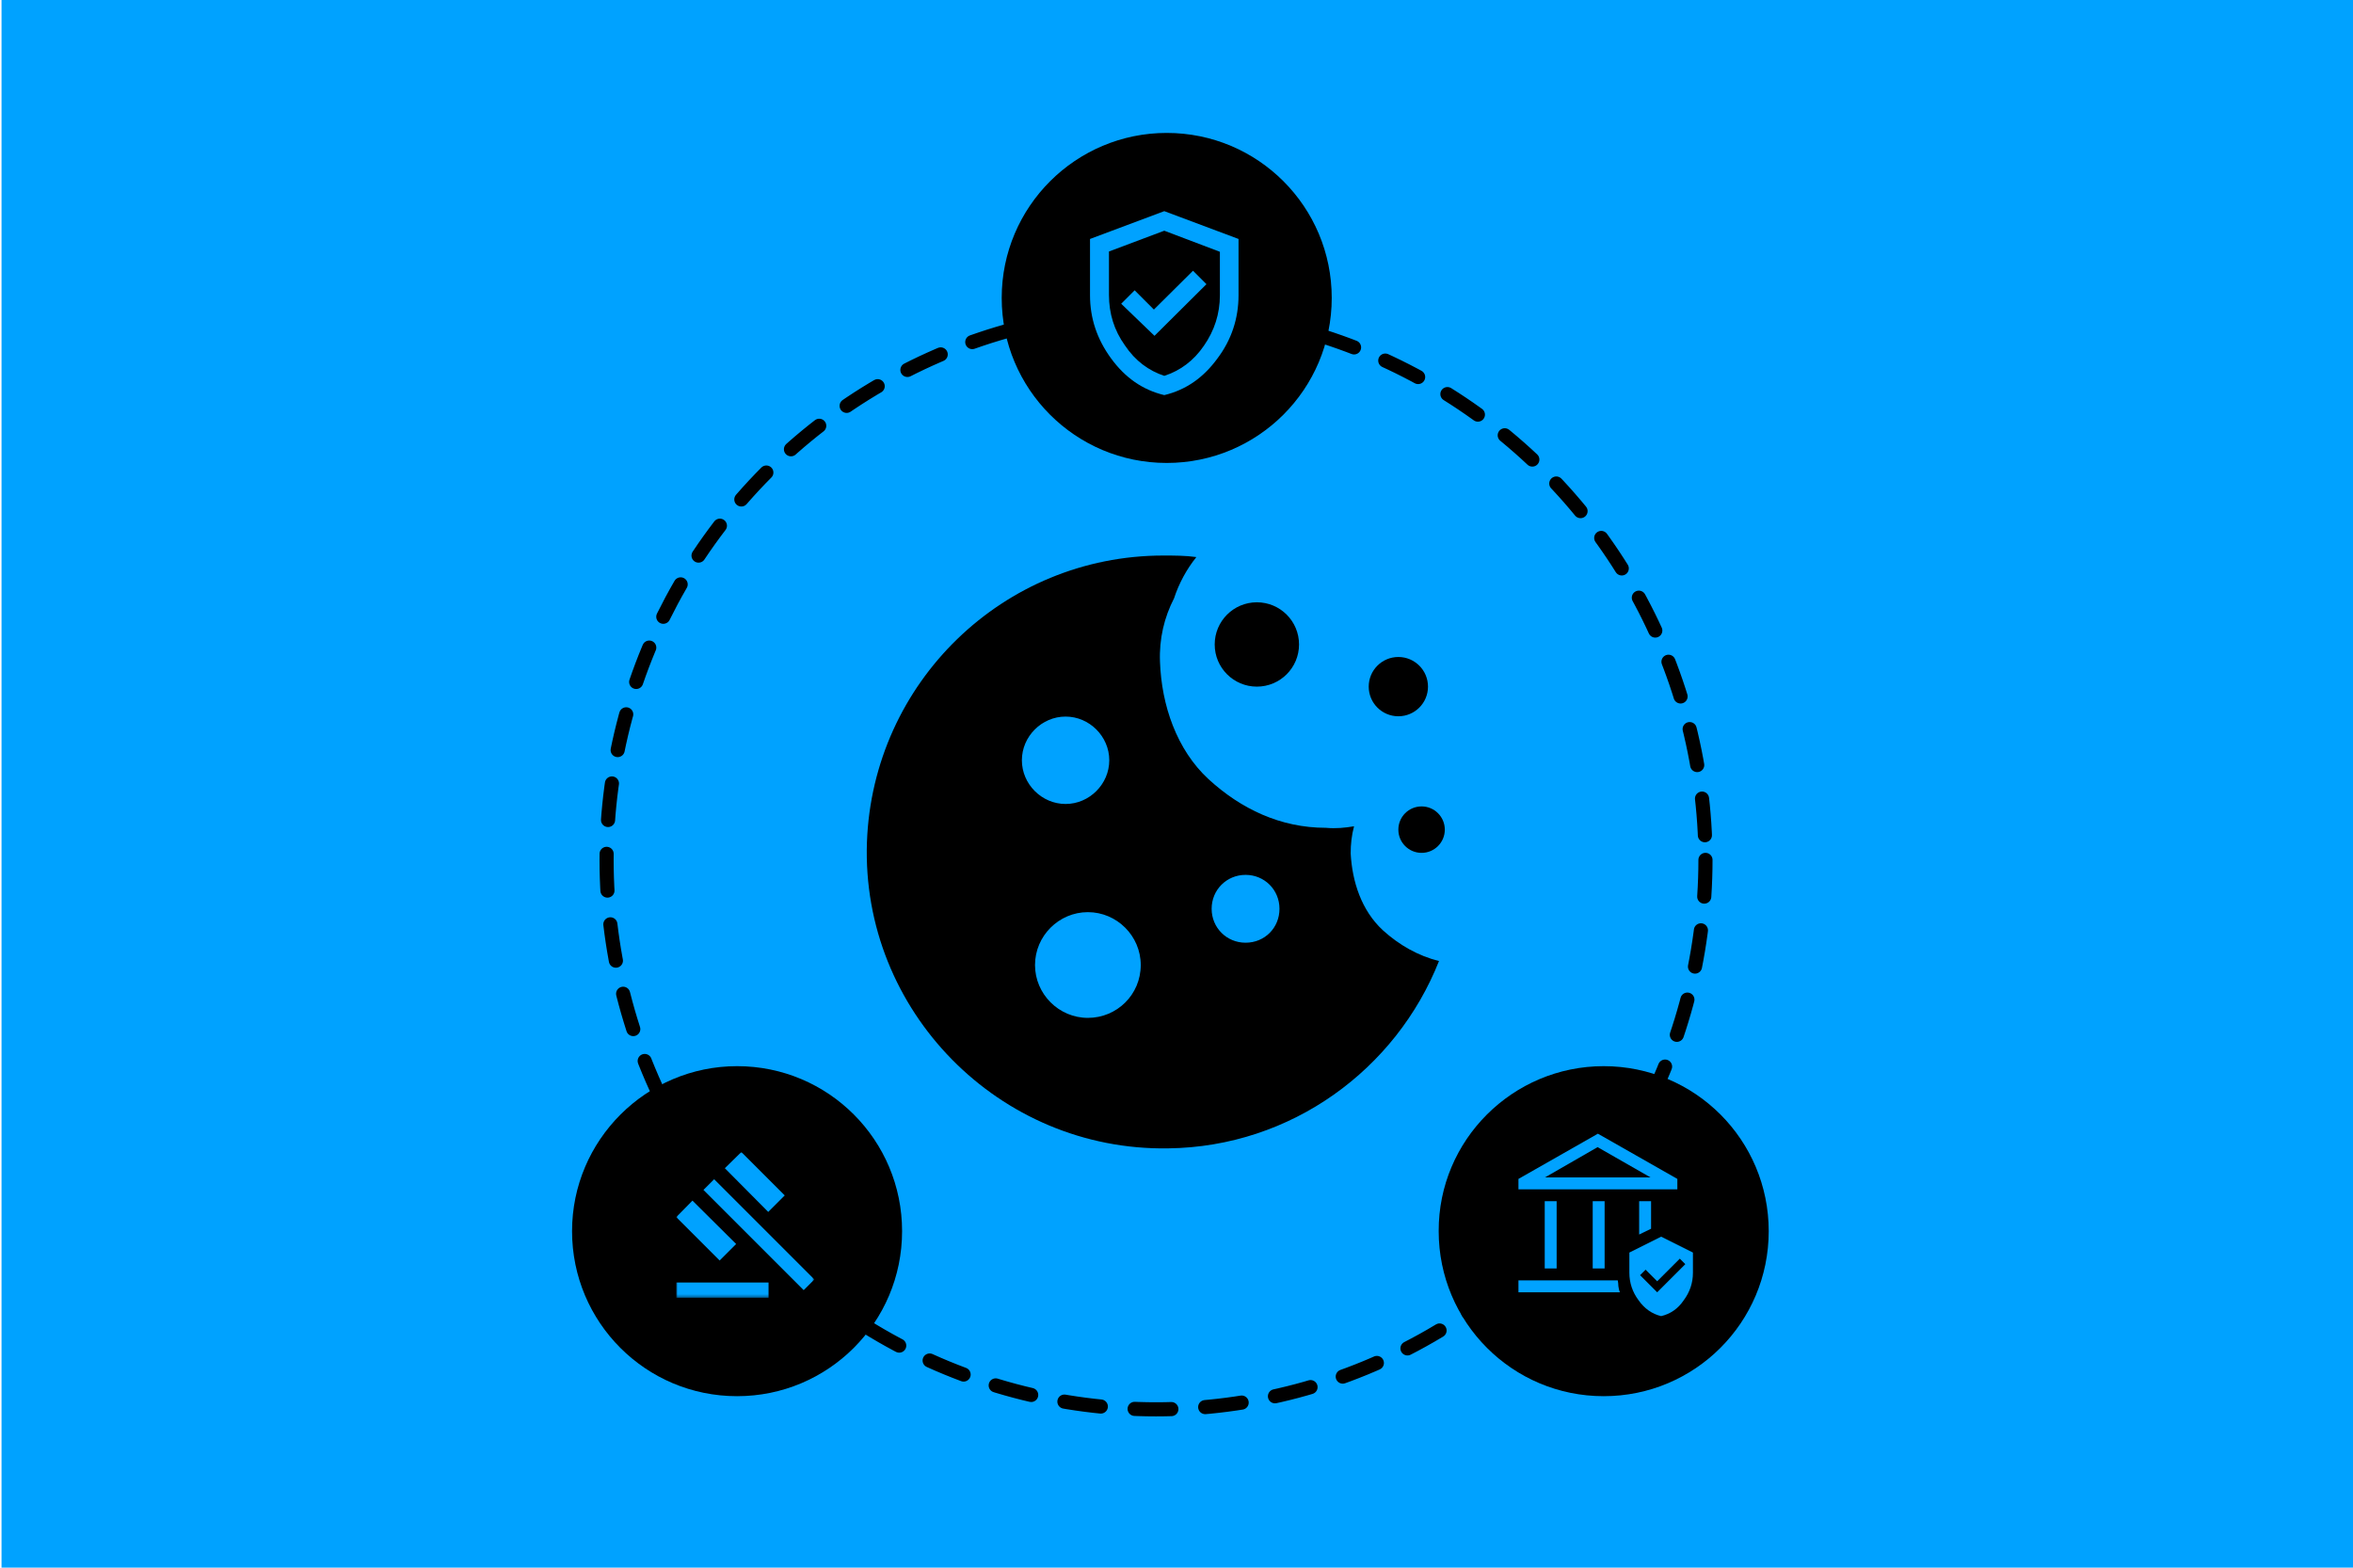
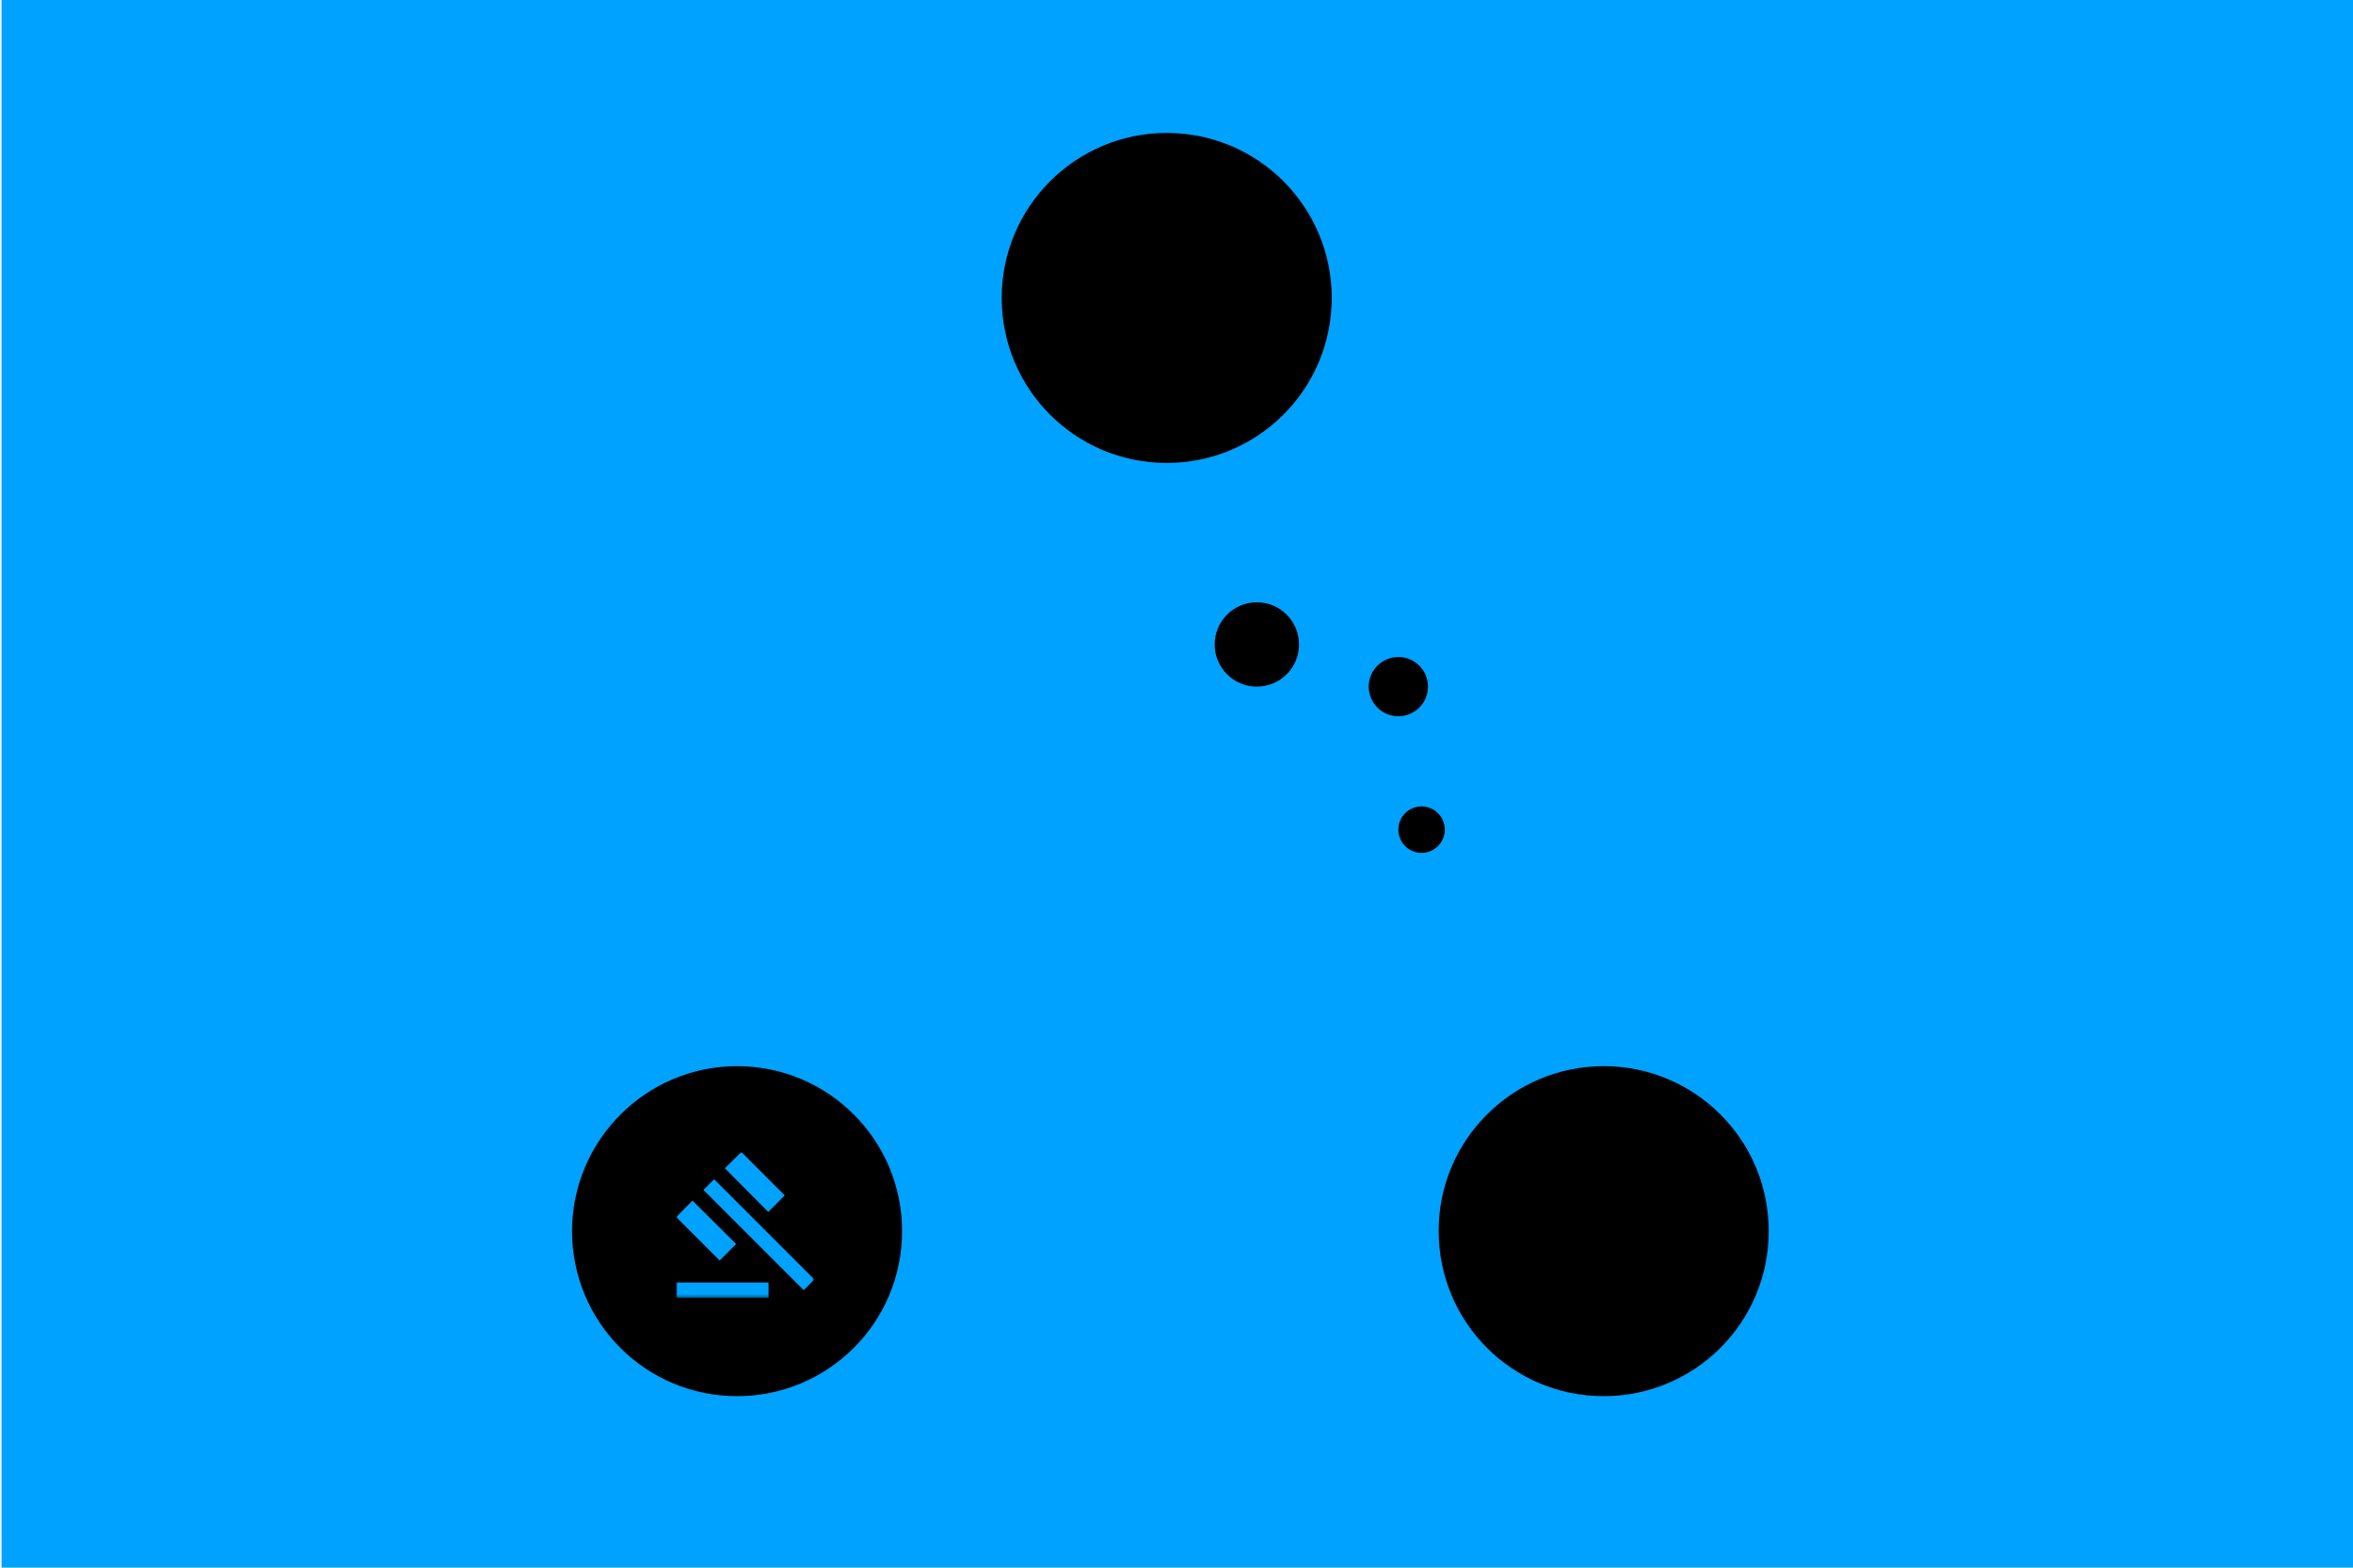
<svg xmlns="http://www.w3.org/2000/svg" version="1.1" id="Layer_1" x="0px" y="0px" width="770px" height="513px" viewBox="0 0 770 513" style="enable-background:new 0 0 770 513;" xml:space="preserve">
  <style type="text/css">
	.st0{fill:#00A2FF;}
	
		.st1{fill:none;stroke:#000000;stroke-width:4.623;stroke-linecap:round;stroke-linejoin:round;stroke-miterlimit:10;stroke-dasharray:12.021,11.096;}
	.st2{fill:#D9D9D9;filter:url(#Adobe_OpacityMaskFilter);}
	.st3{mask:url(#mask0_961_211_00000049204878040430707960000010782833075872925875_);}
</style>
  <rect x="0.5" class="st0" width="770" height="513" />
  <g>
-     <path d="M452.5,304.4c-7-6.5-10-15.9-10.5-25.1c0-3,0.3-5.9,1.1-8.9c-3,0.5-5.9,0.8-9.2,0.5c-14.9,0-27.8-6.2-38.4-15.9   c-10.5-9.7-15.4-24.3-15.9-38.4c-0.3-7.6,1.4-14.6,4.6-20.8c1.6-4.9,4.1-9.5,7.3-13.5c-3.5-0.5-7.3-0.5-10.8-0.5   c-52.4,0-95.1,41.6-97,93.8c-1.9,55.1,43.2,101.1,98.6,100.2c40.3-0.5,74.6-25.9,88.6-61.3C464.1,312.8,457.9,309.3,452.5,304.4z    M334.4,248.8c0-7.8,6.5-14.3,14.3-14.3c7.8,0,14.3,6.5,14.3,14.3s-6.5,14.3-14.3,14.3C340.9,263.1,334.4,256.6,334.4,248.8z    M356,333.1c-9.5,0-17.3-7.8-17.3-17.3c0-9.5,7.8-17.3,17.3-17.3s17.3,7.8,17.3,17.3C373.3,325.5,365.5,333.1,356,333.1z    M407.6,308.5c-6.2,0-11.1-4.9-11.1-11.1s4.9-11.1,11.1-11.1s11.1,4.9,11.1,11.1S413.9,308.5,407.6,308.5z" />
    <ellipse cx="411.3" cy="210.9" rx="13.8" ry="13.8" />
    <circle cx="457.6" cy="224.7" r="9.7" />
    <circle cx="465.2" cy="271.5" r="7.6" />
  </g>
-   <circle class="st1" cx="378.3" cy="281.4" r="179.8" />
  <path d="M241.2,348.9c29.9,0,54,24.2,54,54c0,29.9-24.2,54-54,54c-29.9,0-54-24.2-54-54C187.2,373.1,211.5,348.9,241.2,348.9z" />
  <g>
    <path d="M381.8,43.5c29.9,0,54,24.2,54,54c0,29.9-24.2,54-54,54c-29.9,0-54-24.2-54-54C327.8,67.6,352.1,43.5,381.8,43.5z" />
-     <path class="st0" d="M377.8,109.9l17-16.9l-4.4-4.4l-12.8,12.7l-6.3-6.3l-4.4,4.4L377.8,109.9z M381,129.3   c-7.1-1.7-12.8-5.7-17.4-12c-4.6-6.3-6.9-13.1-6.9-20.7V78.2l24.3-9.1l24.3,9.1v18.4c0,7.6-2.3,14.6-6.9,20.7   C393.8,123.6,388.1,127.6,381,129.3z M381,123c5.2-1.7,9.6-4.9,13-9.9c3.4-4.9,5.2-10.4,5.2-16.5V82.4L381,75.5l-18.1,6.8v14.2   c0,6.1,1.7,11.6,5.2,16.5C371.5,118.1,375.9,121.3,381,123z" />
  </g>
  <path d="M524.8,348.9c29.9,0,54,24.2,54,54c0,29.9-24.2,54-54,54c-29.9,0-54-24.2-54-54C470.7,373.1,495,348.9,524.8,348.9z" />
  <defs>
    <filter id="Adobe_OpacityMaskFilter" filterUnits="userSpaceOnUse" x="221.3" y="377" width="45.2" height="47.8">
      <feColorMatrix type="matrix" values="1 0 0 0 0  0 1 0 0 0  0 0 1 0 0  0 0 0 1 0" />
    </filter>
  </defs>
  <mask maskUnits="userSpaceOnUse" x="221.3" y="377" width="45.2" height="47.8" id="mask0_961_211_00000049204878040430707960000010782833075872925875_">
    <rect x="211.2" y="371.9" class="st2" width="60.3" height="60.3" />
  </mask>
  <g class="st3">
    <path class="st0" d="M221.3,424.7v-5h30.2v5H221.3z M235.5,412.5l-14.2-14.2l5.3-5.4l14.3,14.2L235.5,412.5z M251.4,396.6   l-14.2-14.3l5.4-5.3l14.2,14.2L251.4,396.6z M263,422.2l-32.8-32.8l3.5-3.5l32.8,32.8L263,422.2z" />
  </g>
-   <path class="st0" d="M505.5,415.1v-22h3.9v22H505.5z M521.2,415.1v-22h3.9v22H521.2z M496.9,389.2v-3.4l26-14.8l26,14.8v3.4H496.9z   M505.6,385.3h34.5l-17.3-9.9L505.6,385.3z M496.9,422.9V419h32.5c0.1,0.6,0.2,1.2,0.2,1.9c0.1,0.6,0.2,1.3,0.5,2H496.9z M536.4,404  v-10.9h3.9v9L536.4,404z M543.6,430.7c-3-0.7-5.5-2.5-7.4-5.2c-2-2.7-3-5.7-3-9v-6.6l10.4-5.2l10.4,5.2v6.6c0,3.3-1,6.3-3,9  C549.1,428.3,546.6,430,543.6,430.7z M542.3,422.9l9.2-9.2l-1.8-1.8l-7.4,7.4l-3.8-3.8l-1.8,1.8L542.3,422.9z" />
</svg>